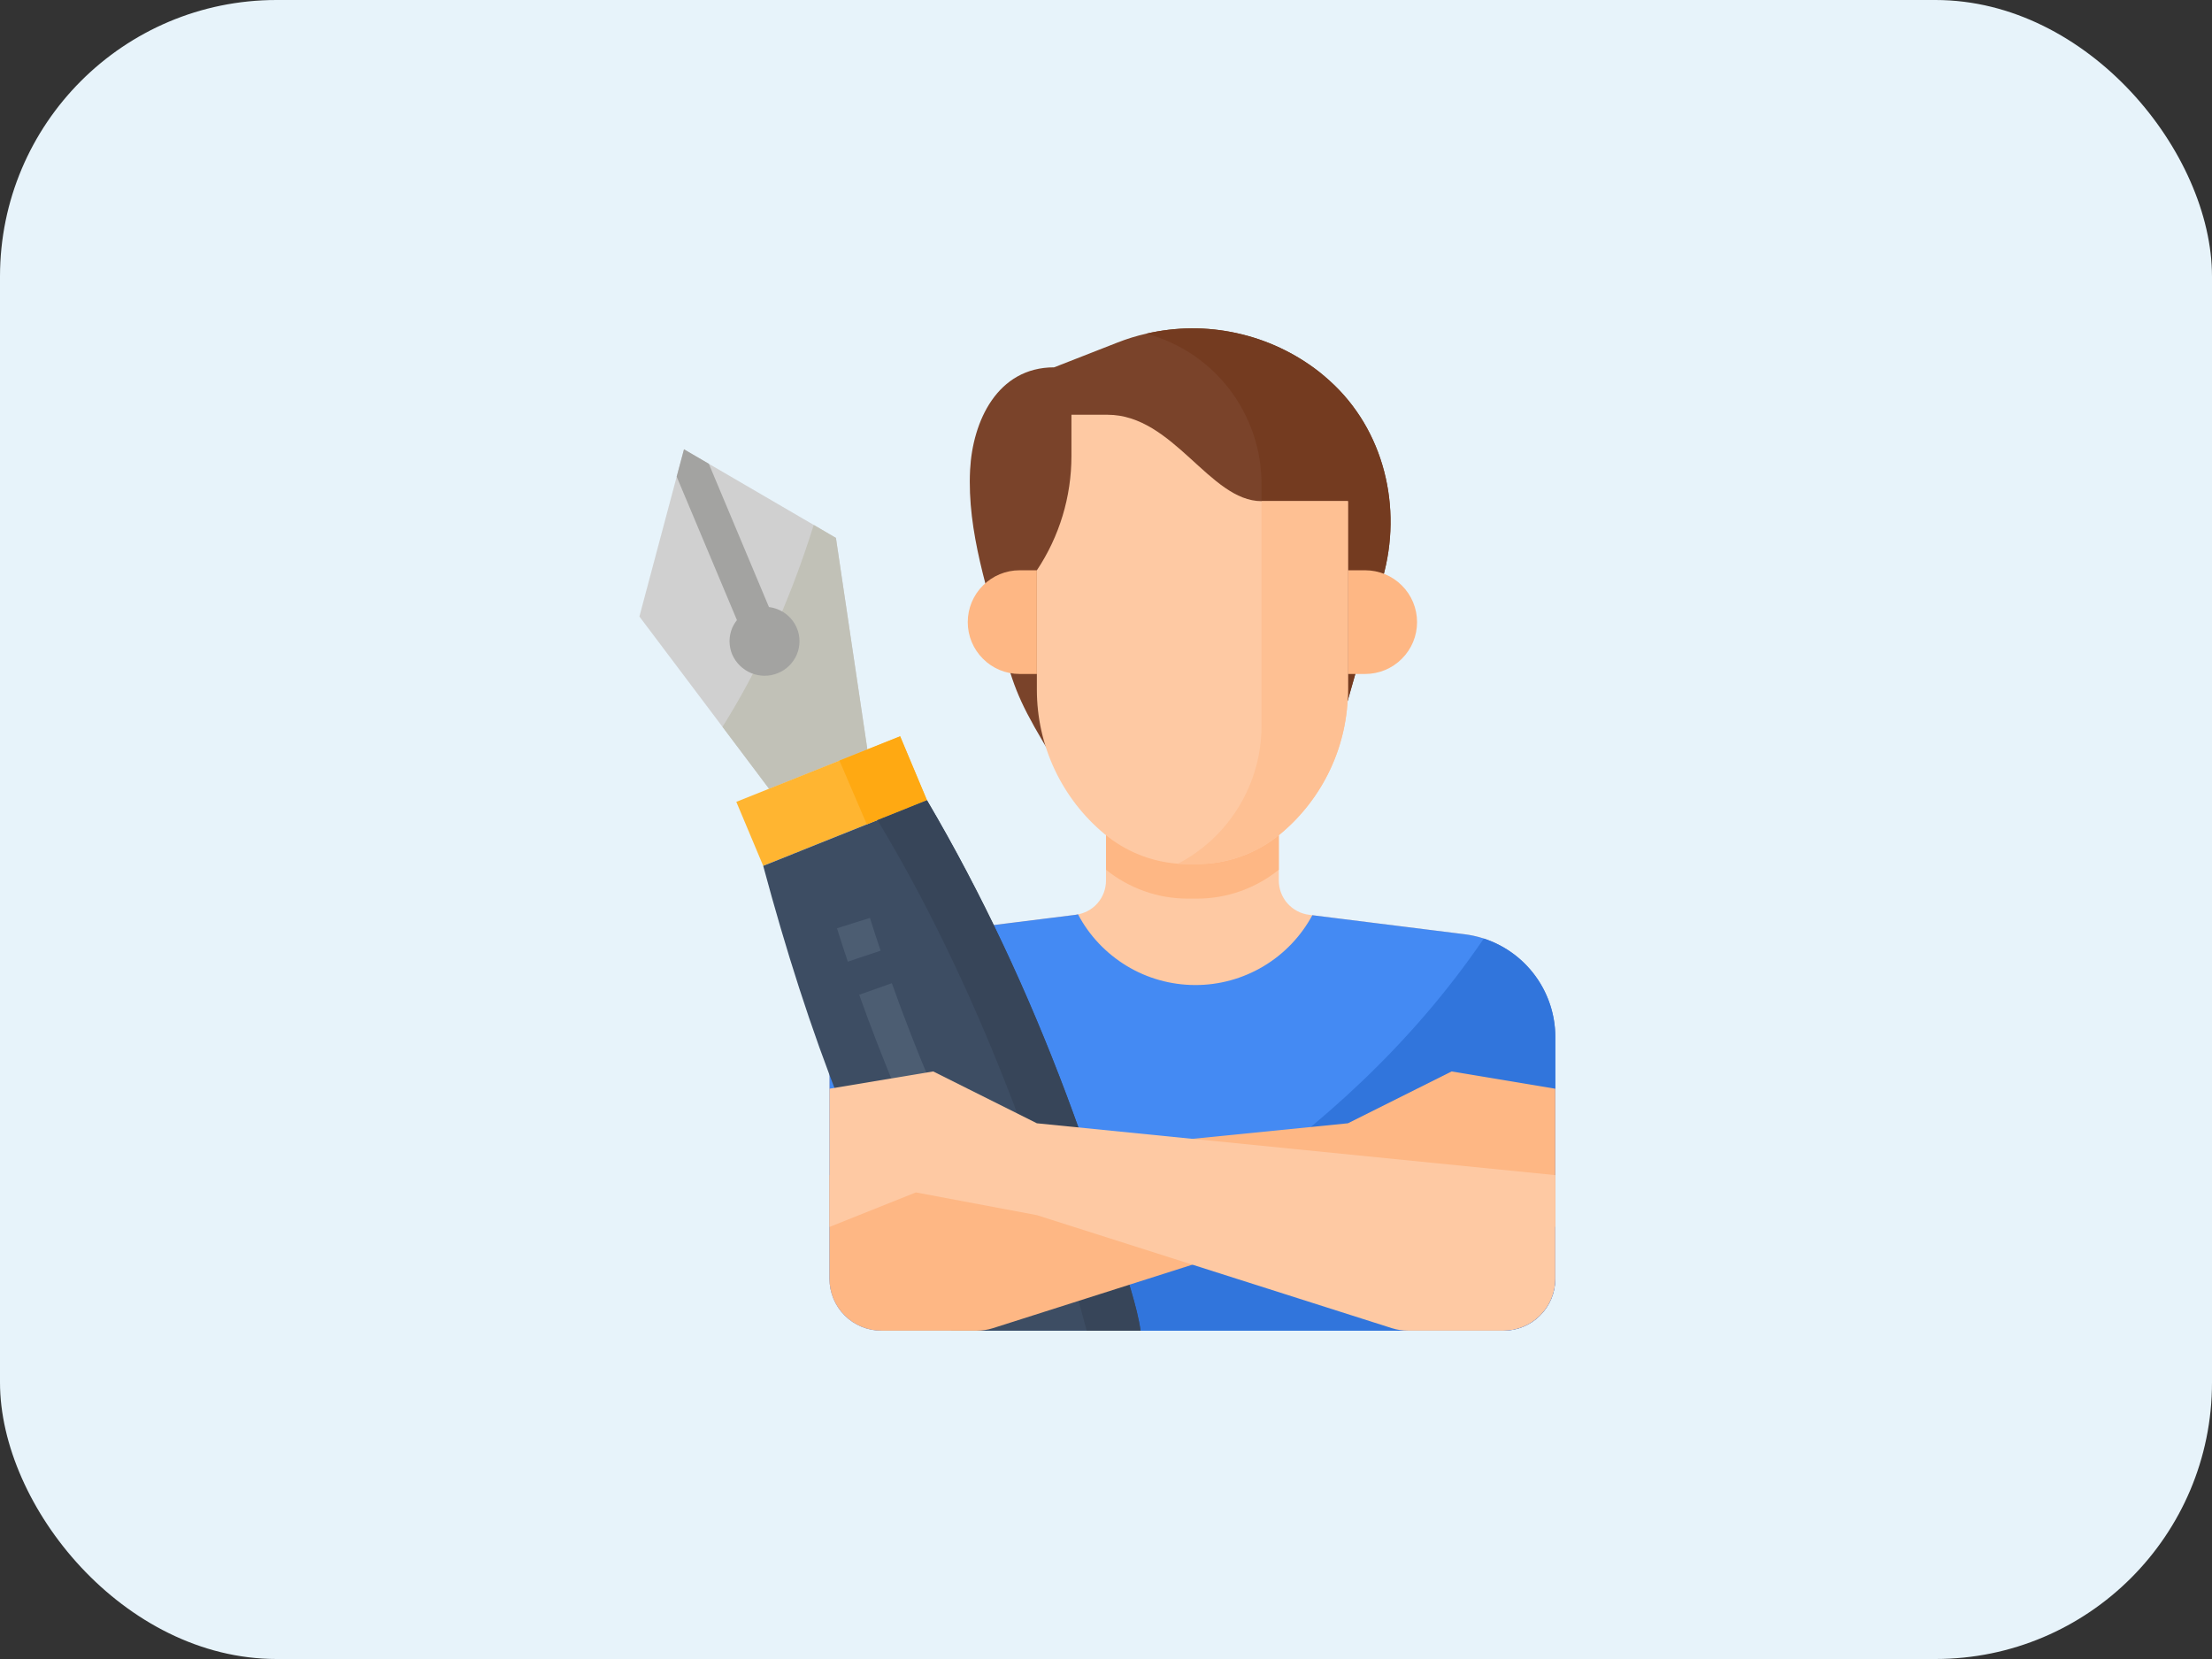
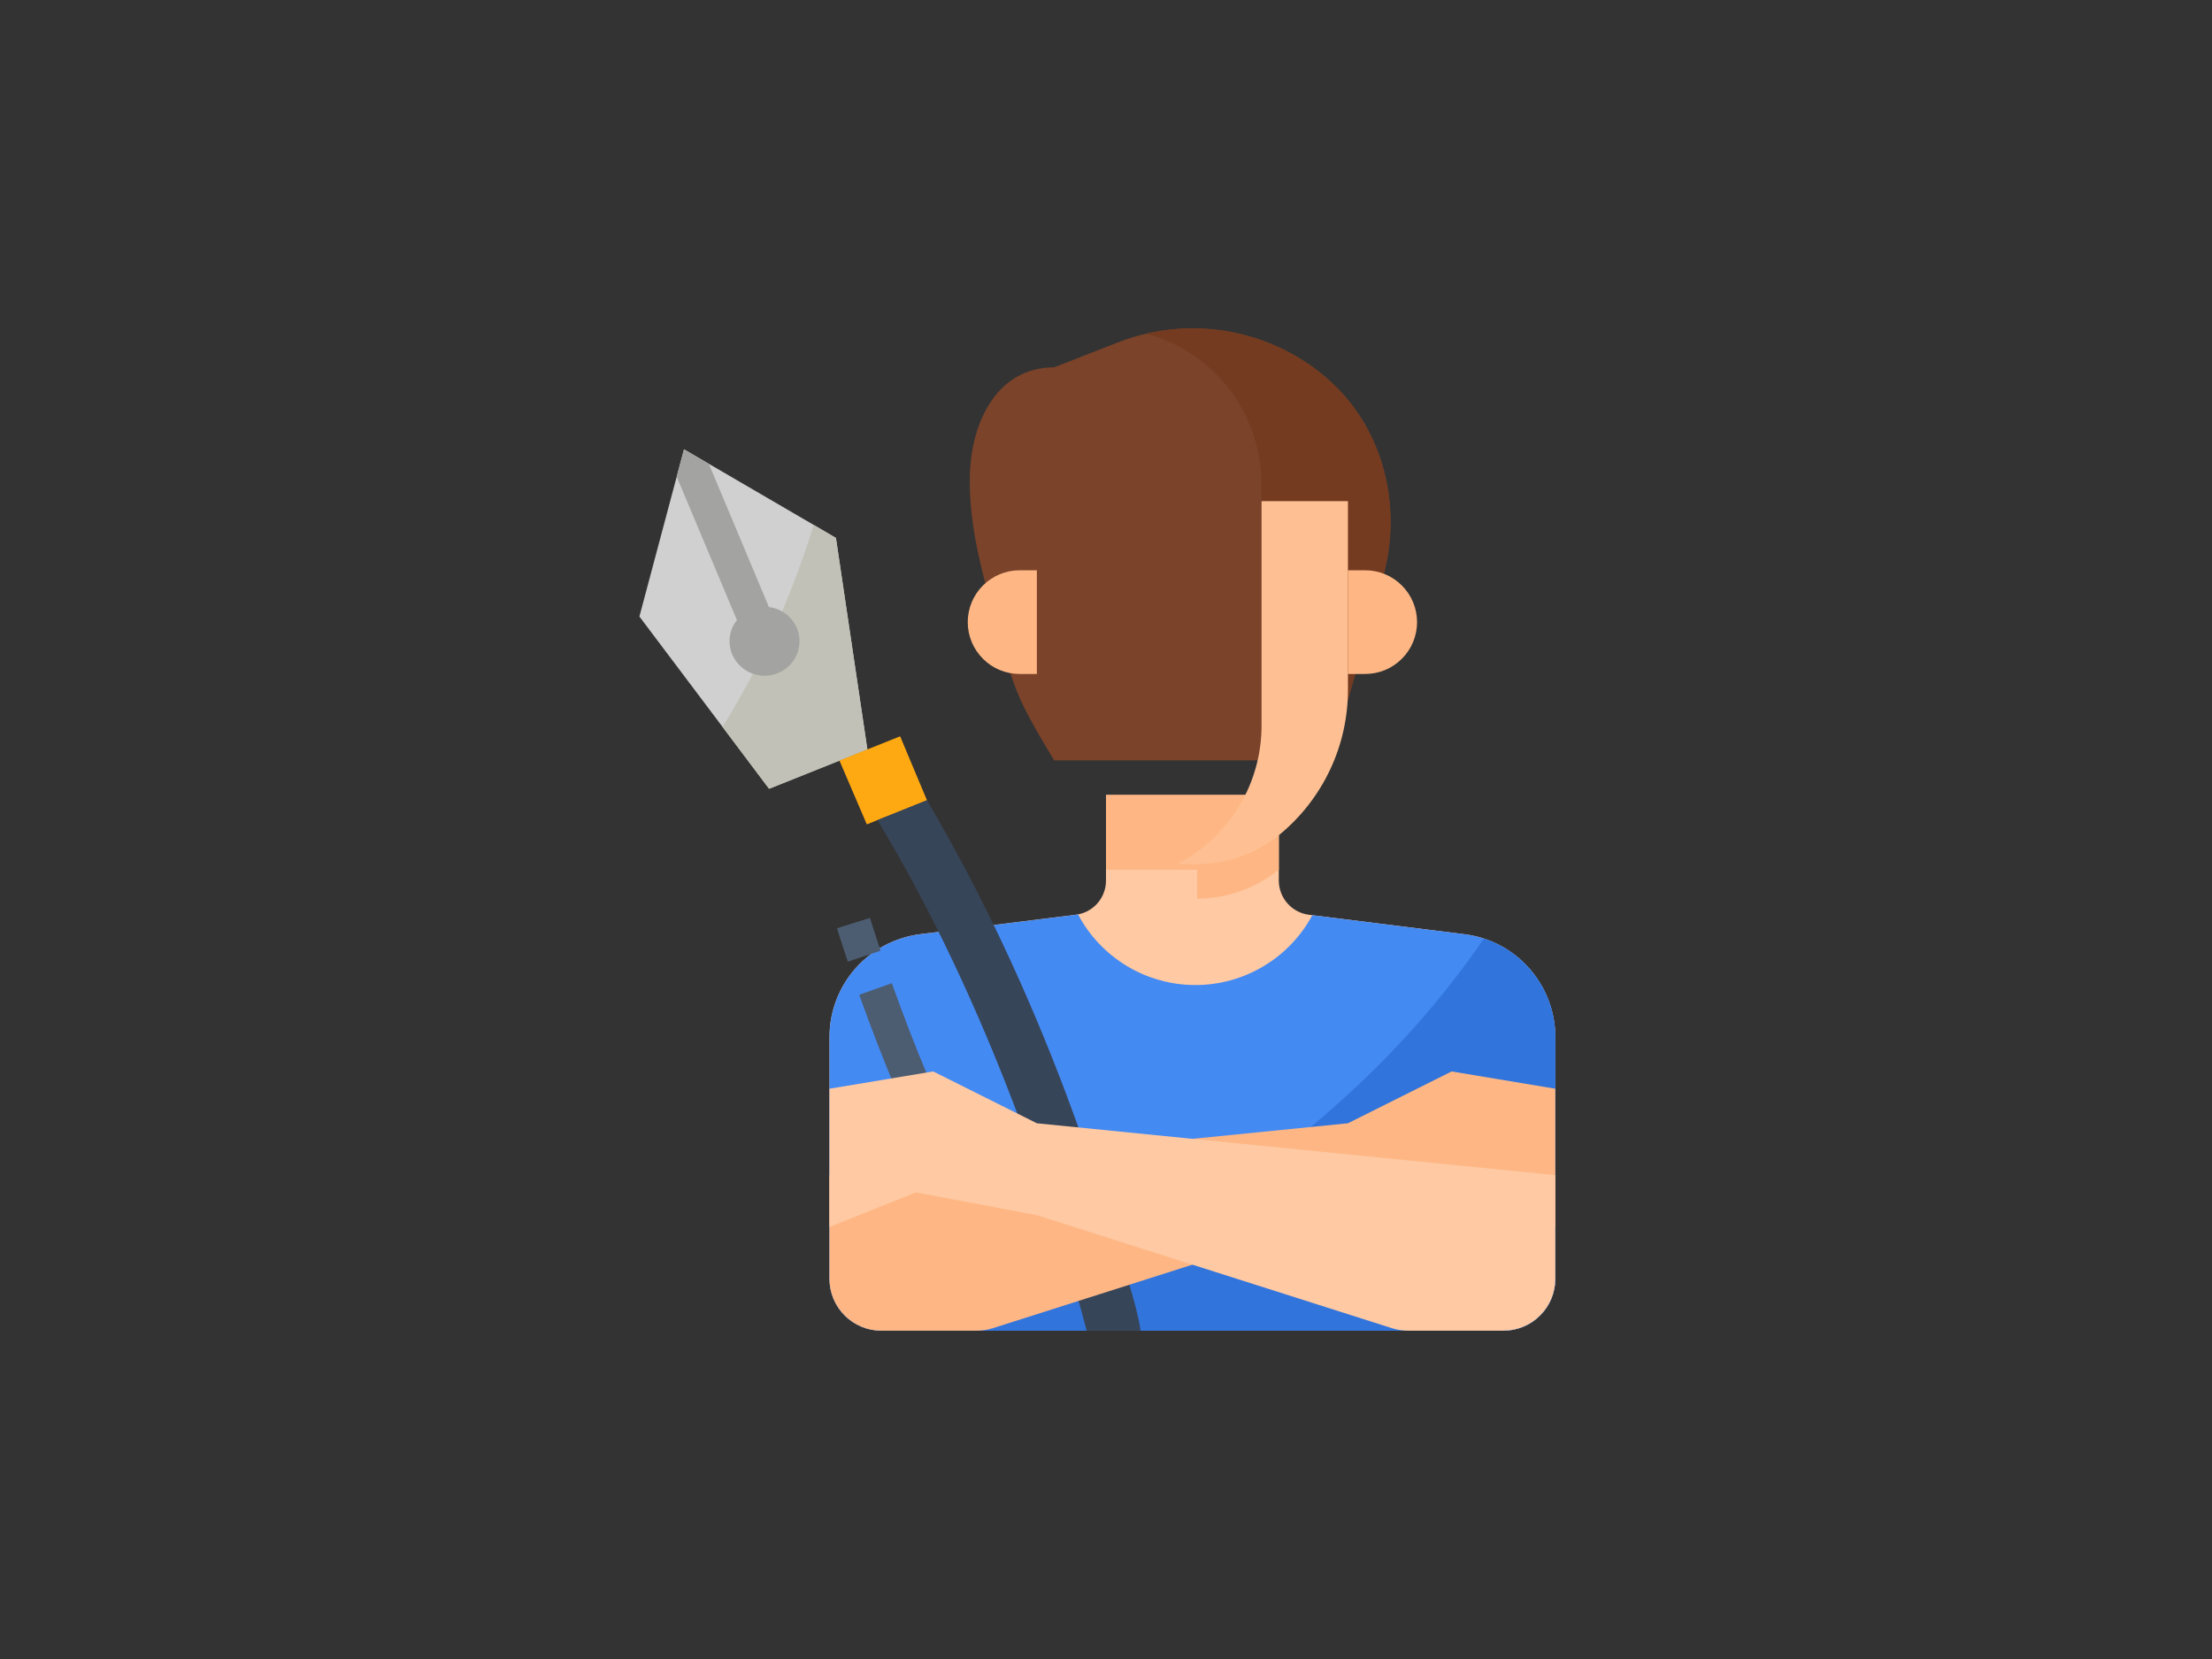
<svg xmlns="http://www.w3.org/2000/svg" width="32" height="24" viewBox="0 0 32 24" fill="none">
  <rect x="0" y="0" width="32" height="24" fill="#333333" stroke="none" />
  <g clip-path="url(#clip0_2305_583777)">
-     <rect width="32" height="24" rx="4" fill="#E7F3FA" />
    <path d="M21.186 13.515L18.938 13.234C18.817 13.219 18.706 13.16 18.625 13.069C18.544 12.977 18.5 12.859 18.5 12.738V11.5H16V12.738C16 12.86 15.956 12.977 15.875 13.069C15.794 13.16 15.684 13.218 15.563 13.233C15.026 13.301 14.09 13.417 13.312 13.514C12.95 13.56 12.617 13.736 12.375 14.01C12.133 14.284 12 14.636 12 15.001V18.5C12 18.699 12.079 18.89 12.22 19.03C12.36 19.171 12.551 19.25 12.75 19.25H21.75C21.949 19.25 22.14 19.171 22.28 19.03C22.421 18.89 22.5 18.699 22.5 18.5V15.003C22.5 14.637 22.366 14.284 22.124 14.01C21.883 13.736 21.549 13.56 21.186 13.515V13.515Z" fill="#FEC9A3" />
    <path d="M21.186 13.515L18.985 13.24C18.82 13.546 18.575 13.802 18.276 13.98C17.976 14.158 17.634 14.252 17.286 14.25C16.938 14.249 16.596 14.153 16.299 13.973C16.001 13.792 15.757 13.535 15.595 13.227C15.584 13.229 15.574 13.232 15.563 13.234C15.027 13.301 14.091 13.418 13.313 13.515C12.951 13.56 12.617 13.736 12.375 14.01C12.133 14.284 12 14.637 12 15.002V18.5C12 18.699 12.079 18.89 12.22 19.031C12.36 19.171 12.551 19.25 12.75 19.25H21.75C21.949 19.25 22.14 19.171 22.28 19.031C22.421 18.89 22.5 18.699 22.5 18.5V15.003C22.5 14.638 22.366 14.285 22.125 14.011C21.883 13.736 21.549 13.56 21.186 13.515V13.515Z" fill="#448AF3" />
    <path d="M22.5 15.003C22.5 14.687 22.4 14.379 22.214 14.123C22.028 13.867 21.766 13.676 21.465 13.578C19.381 16.639 16.109 18.375 13.895 19.25H21.75C21.949 19.25 22.14 19.171 22.28 19.03C22.421 18.89 22.5 18.699 22.5 18.5V15.003Z" fill="#3175DC" />
    <path d="M12.548 10.842L11.126 11.411L10.452 10.515L9.25 8.919L9.895 6.5L11.772 7.594L12.093 7.782L12.548 10.842Z" fill="#D0D0D0" />
    <path d="M12.548 10.842L11.126 11.411L10.452 10.515C10.933 9.748 11.399 8.786 11.772 7.594L12.093 7.782L12.548 10.842Z" fill="#C1C1B7" />
    <path d="M10.592 9.085C10.567 9.145 10.554 9.21 10.554 9.276C10.554 9.342 10.567 9.407 10.592 9.467C10.645 9.589 10.743 9.686 10.866 9.737C10.989 9.788 11.127 9.789 11.25 9.739C11.312 9.715 11.369 9.678 11.416 9.631C11.464 9.584 11.502 9.528 11.528 9.467C11.553 9.406 11.566 9.341 11.566 9.276C11.566 9.21 11.553 9.145 11.527 9.084C11.492 9.003 11.437 8.932 11.366 8.879C11.295 8.826 11.212 8.793 11.124 8.782L10.254 6.709L9.895 6.5L9.789 6.895L10.661 8.971C10.633 9.006 10.61 9.044 10.592 9.085V9.085Z" fill="#A3A3A1" />
-     <path d="M13.022 10.652L10.652 11.6L11.041 12.526L13.41 11.577L13.022 10.652Z" fill="#FFB531" />
-     <path d="M16.179 18.073C15.952 17.317 15.702 16.568 15.424 15.828C14.872 14.361 14.208 12.933 13.41 11.577L11.041 12.526C11.694 14.954 12.482 17.073 13.764 19.25H16.5C16.452 18.906 16.294 18.453 16.179 18.073Z" fill="#3D4D63" />
    <path d="M12.265 13.912C12.211 13.751 12.159 13.59 12.108 13.429L12.585 13.279C12.635 13.438 12.686 13.595 12.739 13.753L12.265 13.912Z" fill="#4C5D72" />
    <path d="M13.607 17.192C13.163 16.281 12.77 15.346 12.43 14.391L12.902 14.223C13.235 15.161 13.621 16.079 14.056 16.973L13.607 17.192Z" fill="#4C5D72" />
    <path d="M13.022 10.652L12.144 11.003L12.54 11.926L13.41 11.577L13.022 10.652Z" fill="#FFA912" />
    <path d="M16.179 18.073C15.952 17.317 15.702 16.568 15.424 15.828C14.872 14.361 14.208 12.933 13.41 11.577L12.694 11.864C14.32 14.555 15.285 17.588 15.72 19.25H16.5C16.452 18.906 16.294 18.453 16.179 18.073Z" fill="#374559" />
    <path d="M19.5 16.25L12 17V18.5C12 18.699 12.079 18.89 12.22 19.03C12.36 19.171 12.551 19.25 12.75 19.25H14.134C14.211 19.25 14.287 19.238 14.361 19.215L19.5 17.579L21.25 17.25L22.5 17.75V15.75L21 15.5L19.5 16.25Z" fill="#FEB784" />
    <path d="M15 16.25L22.5 17V18.5C22.5 18.699 22.421 18.89 22.28 19.03C22.14 19.171 21.949 19.25 21.75 19.25H20.366C20.289 19.25 20.213 19.238 20.139 19.215L15 17.579L13.25 17.25L12 17.75V15.75L13.5 15.5L15 16.25Z" fill="#FEC9A3" />
-     <path d="M17.318 13C17.748 13 18.165 12.852 18.5 12.582V11.5H16V12.582C16.335 12.852 16.752 13 17.182 13H17.318Z" fill="#FEB784" />
+     <path d="M17.318 13C17.748 13 18.165 12.852 18.5 12.582V11.5H16V12.582H17.318Z" fill="#FEB784" />
    <path d="M20.003 8.362L19.25 11H15.25C14.792 10.245 14.685 10.014 14.527 9.426C14.298 8.569 13.988 7.696 14.034 6.797C14.07 6.096 14.426 5.314 15.25 5.314L16.167 4.955C16.302 4.902 16.441 4.859 16.583 4.827C17.014 4.727 17.462 4.724 17.894 4.82C18.326 4.915 18.732 5.105 19.081 5.377C19.133 5.419 19.184 5.461 19.233 5.506C20.023 6.216 20.294 7.341 20.003 8.362V8.362Z" fill="#7A432A" />
    <path d="M20.003 8.362L19.25 11H18.194C18.231 10.836 18.25 10.668 18.25 10.5V7C18.25 6.505 18.086 6.023 17.785 5.63C17.484 5.237 17.061 4.955 16.583 4.827C17.014 4.727 17.462 4.724 17.894 4.82C18.326 4.915 18.732 5.105 19.081 5.377C19.133 5.419 19.184 5.461 19.233 5.506C20.023 6.216 20.294 7.341 20.003 8.362Z" fill="#743B20" />
    <path d="M19.75 8.25H19.5V9.75H19.75C19.949 9.75 20.14 9.671 20.28 9.53C20.421 9.39 20.5 9.199 20.5 9C20.5 8.801 20.421 8.61 20.28 8.47C20.14 8.329 19.949 8.25 19.75 8.25Z" fill="#FEB784" />
    <path d="M14.762 8.25H14.75C14.551 8.25 14.36 8.329 14.22 8.47C14.079 8.61 14 8.801 14 9C14 9.199 14.079 9.39 14.22 9.53C14.36 9.671 14.551 9.75 14.75 9.75H15V8.25H14.762Z" fill="#FEB784" />
-     <path d="M19.5 7.25V9.979C19.5 10.377 19.413 10.77 19.244 11.13C19.075 11.49 18.83 11.809 18.524 12.063C18.185 12.346 17.759 12.5 17.318 12.5H17.182C17.135 12.5 17.088 12.498 17.042 12.495C16.65 12.466 16.277 12.315 15.976 12.063C15.67 11.809 15.425 11.49 15.256 11.13C15.087 10.77 15 10.377 15 9.979V8.25C15.326 7.761 15.5 7.186 15.5 6.599V6H16.021C16.976 6 17.5 7.25 18.25 7.25H19.5Z" fill="#FEC9A3" />
    <path d="M19.5 7.25V9.979C19.5 10.377 19.413 10.77 19.244 11.13C19.075 11.49 18.829 11.809 18.524 12.063C18.185 12.346 17.759 12.5 17.318 12.5H17.182C17.135 12.5 17.088 12.498 17.041 12.495C17.406 12.304 17.711 12.018 17.924 11.666C18.137 11.315 18.25 10.911 18.25 10.5V7.25H19.5Z" fill="#FEC093" />
  </g>
  <defs>
    <clipPath id="clip0_2305_583777">
      <rect width="32" height="24" fill="white" />
    </clipPath>
  </defs>
</svg>